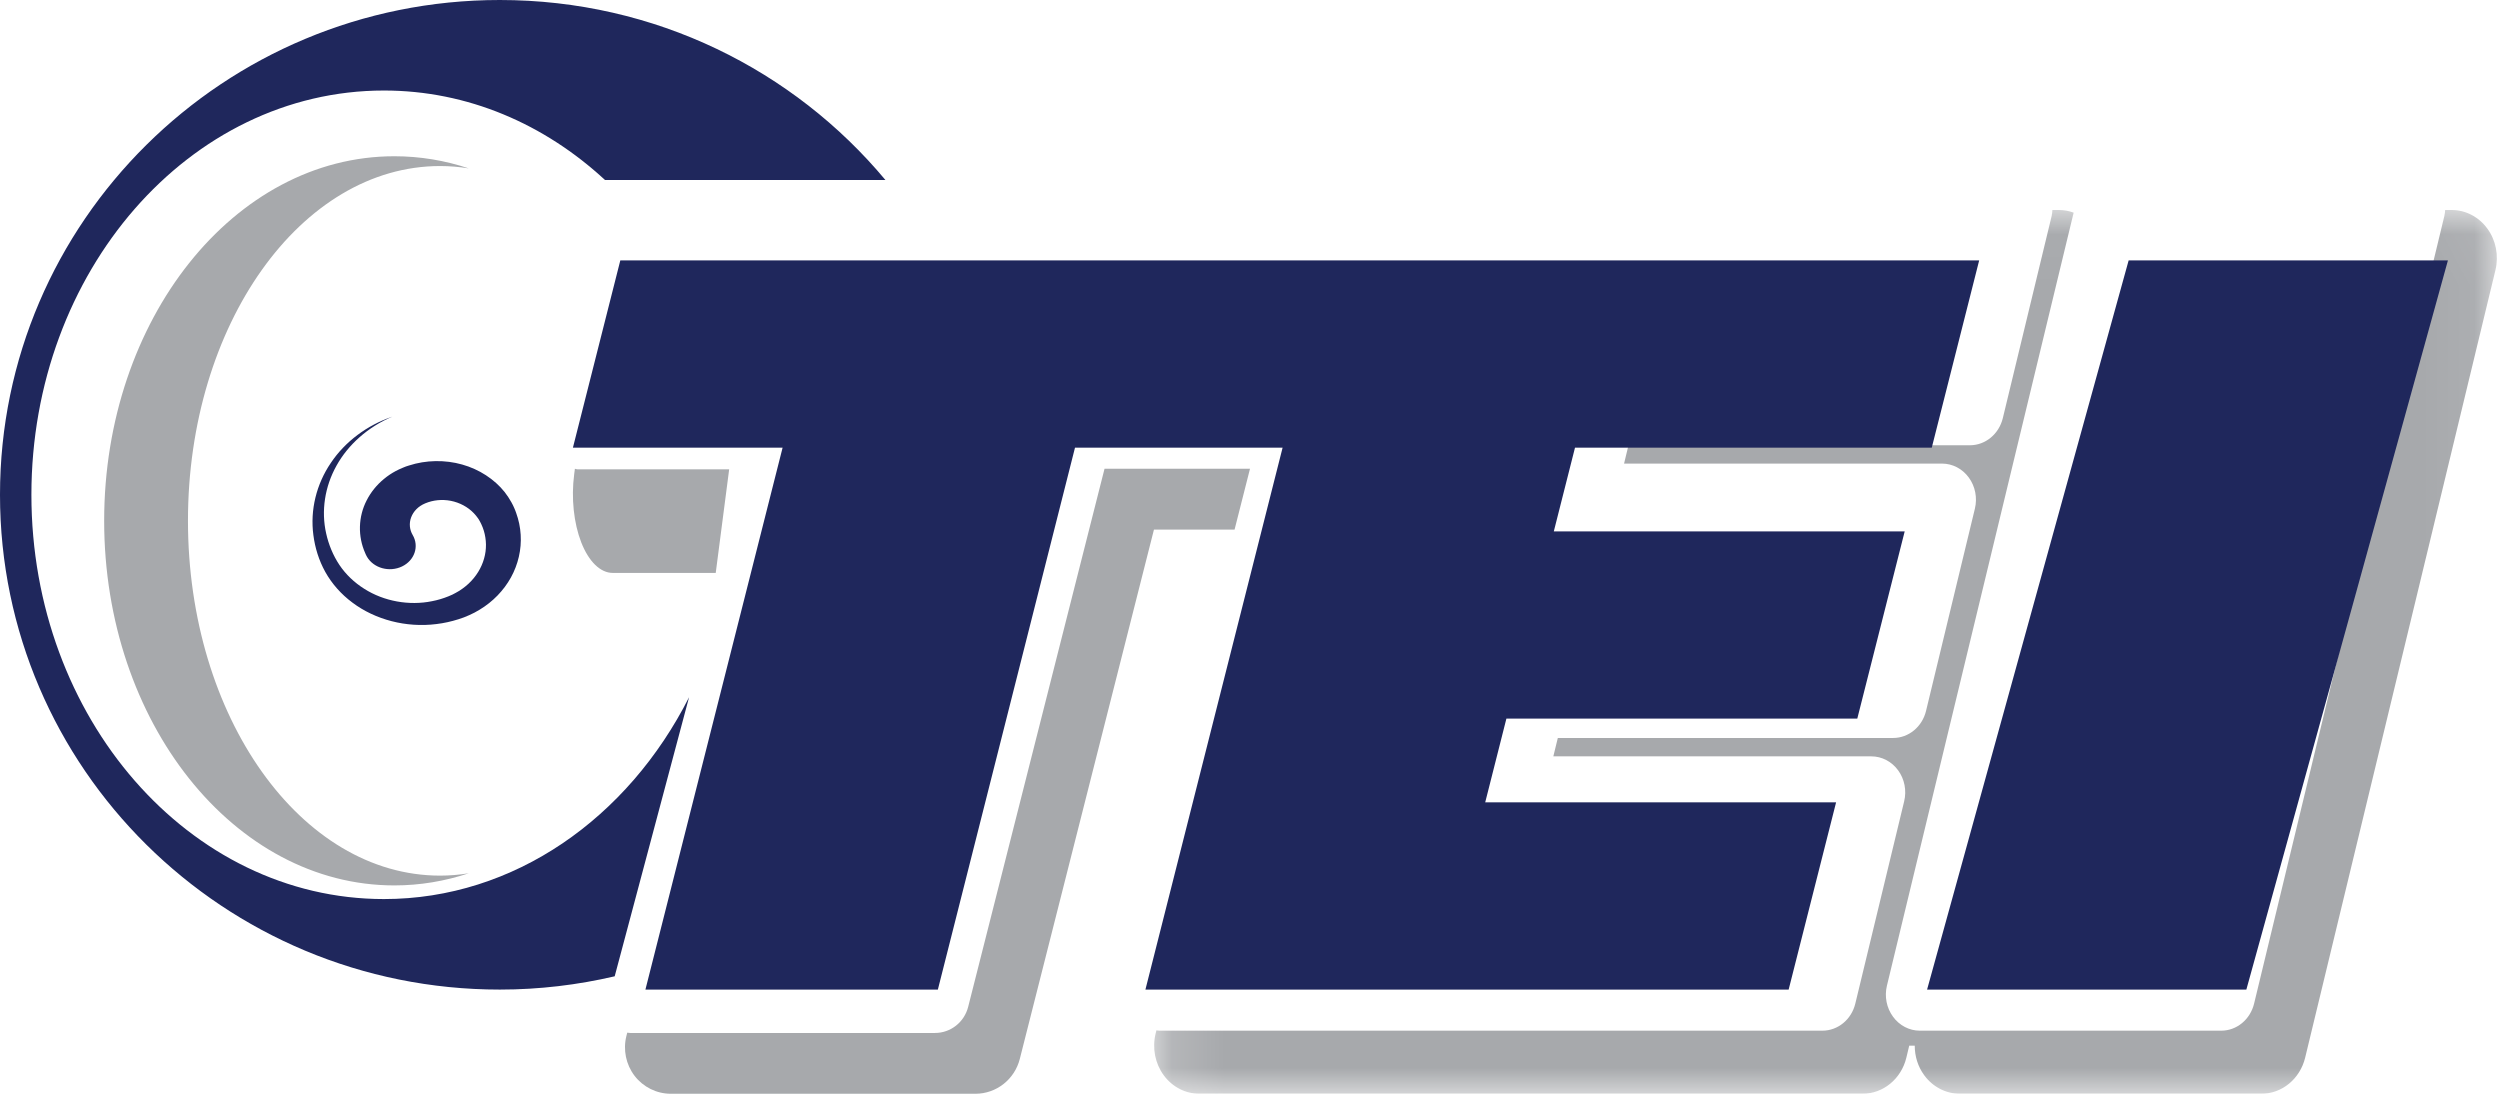
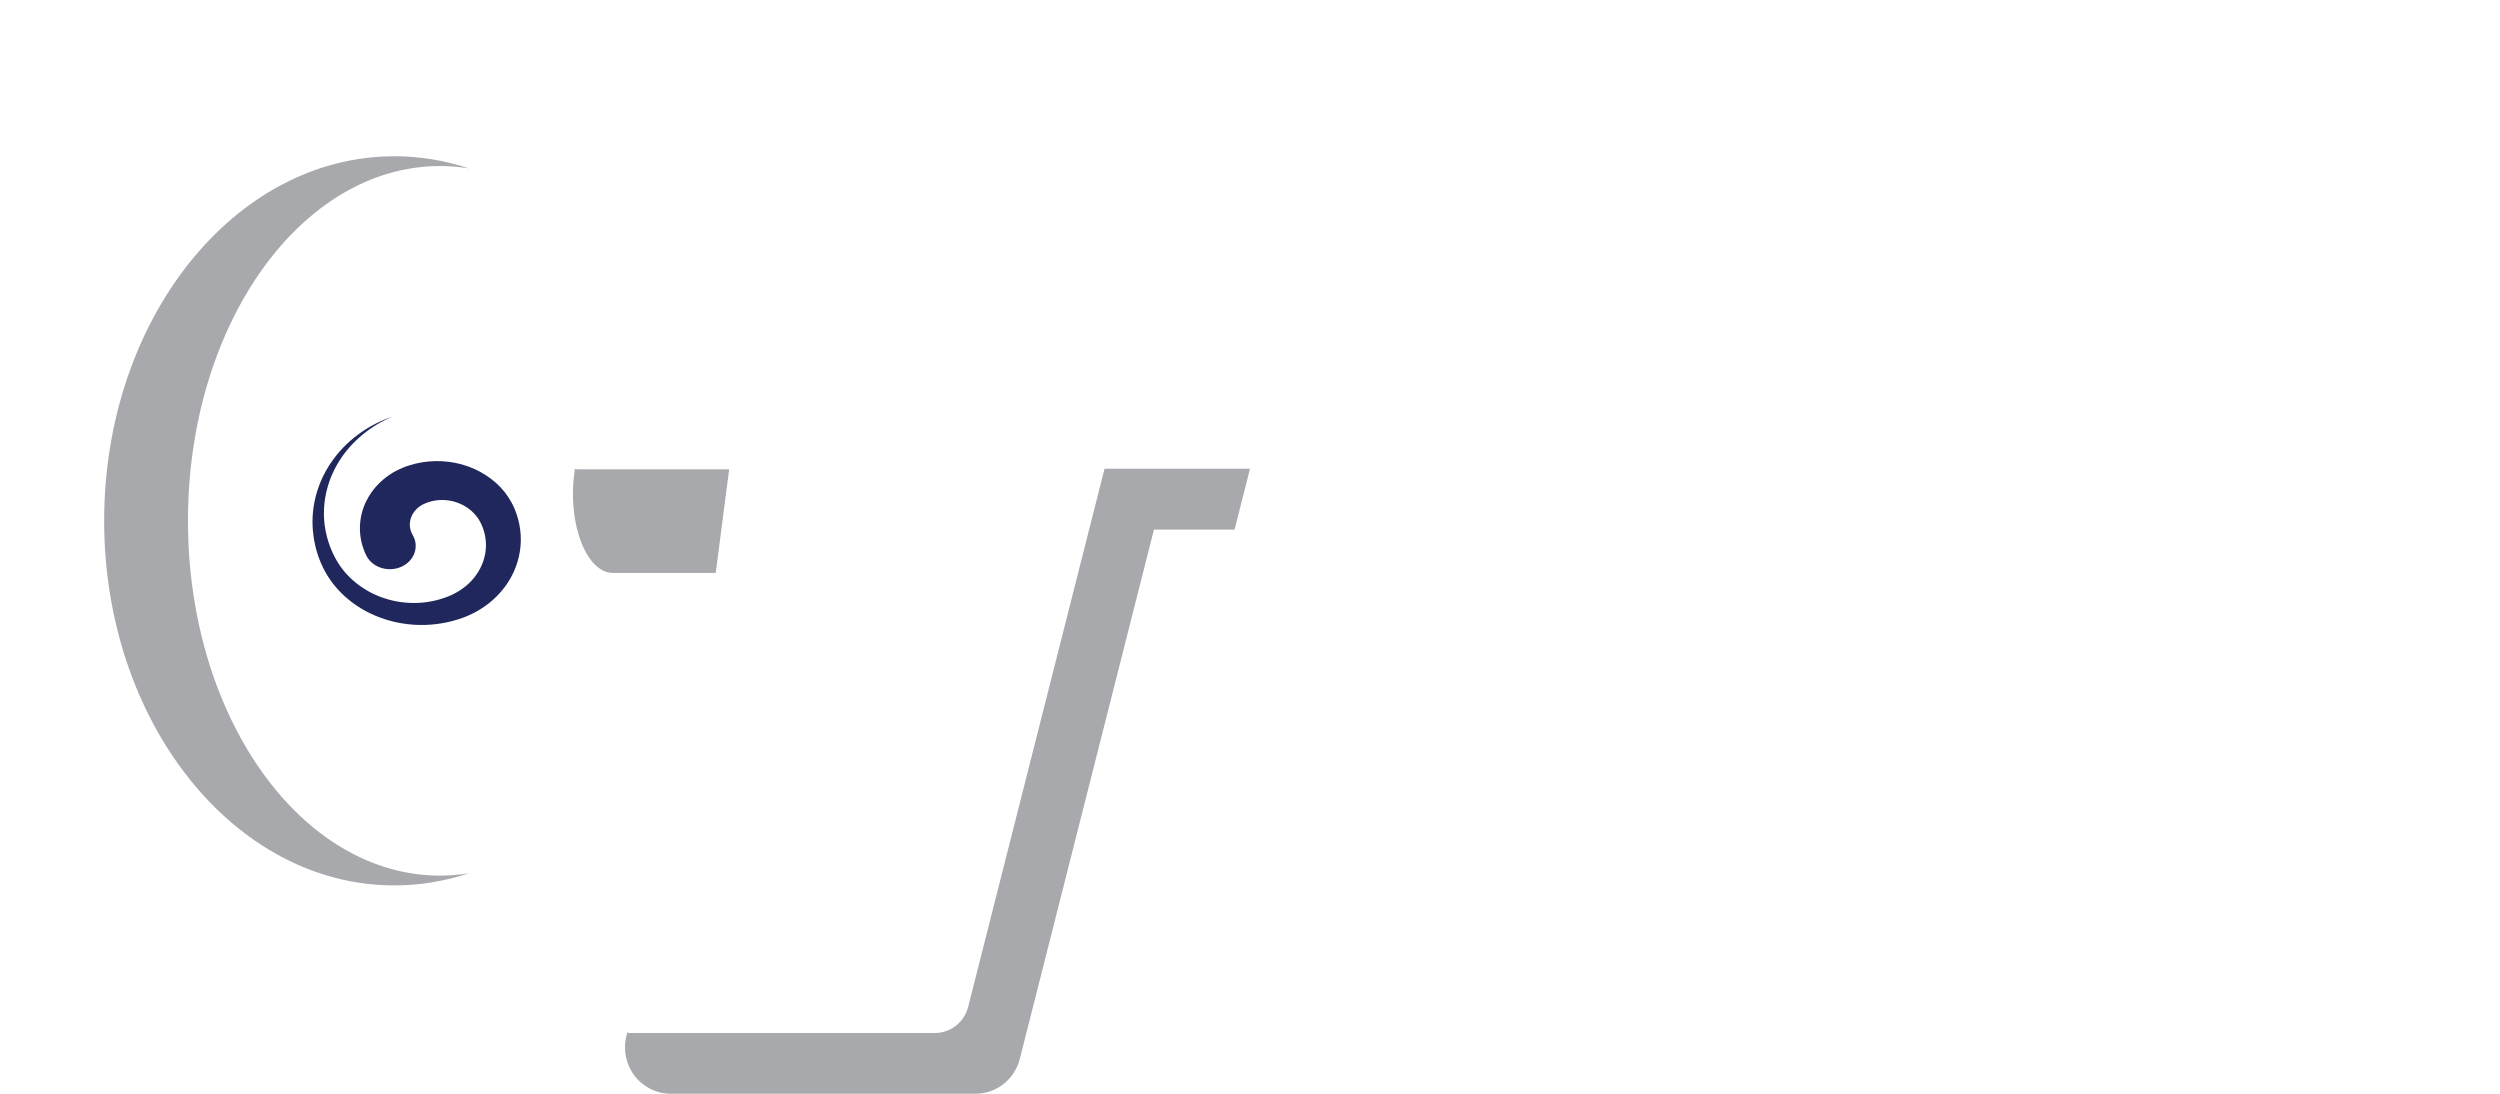
<svg xmlns="http://www.w3.org/2000/svg" xmlns:xlink="http://www.w3.org/1999/xlink" width="48px" height="21px" viewBox="0 0 48 21" version="1.1">
  <title>TEI</title>
  <desc>Created with Sketch.</desc>
  <defs>
-     <polygon id="path-1" points="0.16 0.032 25.94 0.032 25.94 17 0.16 17" />
-   </defs>
+     </defs>
  <g id="Welcome" stroke="none" stroke-width="1" fill="none" fill-rule="evenodd">
    <g id="TalentForBIZ" transform="translate(-1311, -2317)">
      <g id="Kategoriler-Alanı" transform="translate(0, 1281)">
        <g id="Köln-2019" transform="translate(510, 398)">
          <g id="Sponsor-vs-alanı" transform="translate(50, 483)">
            <g id="Katılımcı-Kurum-ve-Kuruluşlar" transform="translate(0, 70)">
              <g id="Logolar" style="mix-blend-mode: luminosity;" transform="translate(1, 0)">
                <g id="TEI" transform="translate(750, 85)">
                  <path d="M14,9.011 L11.087,9.011 C11.071,9.011 11.055,9.004 11.038,9 L11.024,9.109 C10.965,9.563 11.016,10.044 11.16,10.414 C11.305,10.784 11.528,11 11.765,11 L13.742,11 L14,9.011 Z" id="Fill-1" fill="#A7A9AC" />
                  <g id="Group-5" transform="translate(22, 4)">
                    <mask id="mask-2" fill="white">
                      <use xlink:href="#path-1" />
                    </mask>
                    <g id="Clip-4" />
-                     <path d="M25.757,0.389 C25.593,0.163 25.34,0.032 25.071,0.032 L24.947,0.032 C24.944,0.069 24.941,0.108 24.932,0.146 L21.279,15.268 C21.205,15.575 20.945,15.789 20.648,15.789 L14.86,15.789 C14.659,15.789 14.469,15.69 14.346,15.521 C14.222,15.352 14.179,15.132 14.229,14.925 L17.814,0.083 C17.724,0.049 17.628,0.032 17.53,0.032 L17.406,0.032 C17.403,0.069 17.401,0.108 17.392,0.146 L16.454,4.029 C16.379,4.335 16.12,4.549 15.822,4.549 L9.267,4.549 L9.182,4.901 L15.287,4.901 C15.488,4.901 15.678,5 15.801,5.169 C15.925,5.338 15.968,5.558 15.918,5.766 L14.98,9.649 C14.906,9.955 14.646,10.169 14.349,10.169 L7.91,10.169 L7.824,10.522 L13.929,10.522 C14.13,10.522 14.32,10.62 14.444,10.79 C14.567,10.958 14.61,11.178 14.56,11.385 L13.622,15.269 C13.548,15.575 13.288,15.789 12.99,15.789 L0.259,15.789 C0.24,15.789 0.222,15.784 0.203,15.783 L0.187,15.848 C0.12,16.125 0.178,16.418 0.342,16.643 C0.507,16.869 0.76,17 1.029,17 L13.76,17 C14.157,17 14.504,16.715 14.602,16.307 L14.657,16.077 L14.763,16.077 C14.763,16.28 14.824,16.48 14.944,16.643 C15.108,16.869 15.362,17 15.63,17 L21.417,17 C21.814,17 22.16,16.715 22.259,16.307 L25.913,1.184 C25.979,0.907 25.922,0.613 25.757,0.389" id="Fill-3" fill="#A7A9AC" mask="url(#mask-2)" />
                  </g>
                  <path d="M23.704,10.167 L24,9 L21.207,9 L18.589,19.331 C18.514,19.627 18.252,19.833 17.951,19.833 L12.1,19.833 C12.081,19.833 12.062,19.828 12.043,19.827 L12.027,19.89 C11.96,20.156 12.018,20.439 12.184,20.656 C12.351,20.873 12.607,21 12.879,21 L18.729,21 C19.13,21 19.48,20.725 19.58,20.332 L22.156,10.168 L23.704,10.168 L23.704,10.167 Z" id="Fill-6" fill="#A7A9AC" />
                  <path d="M3.609,9.999 C3.609,6.238 5.777,3.188 8.45,3.188 C8.636,3.188 8.819,3.204 9,3.233 C8.544,3.081 8.065,3 7.572,3 C4.495,3 2,6.134 2,10 C2,13.866 4.495,17 7.572,17 C8.065,17 8.544,16.918 9,16.767 C8.819,16.796 8.636,16.812 8.45,16.812 C5.777,16.812 3.609,13.762 3.609,9.999" id="Fill-8" fill="#A7A9AC" />
                  <path d="M7.531,8 C7.065,8.198 6.684,8.537 6.46,8.942 C6.235,9.345 6.165,9.811 6.262,10.241 C6.309,10.455 6.396,10.666 6.517,10.847 C6.639,11.029 6.804,11.186 6.994,11.305 C7.373,11.547 7.859,11.632 8.294,11.543 C8.404,11.522 8.51,11.49 8.611,11.449 C8.637,11.438 8.659,11.429 8.687,11.416 C8.707,11.406 8.731,11.394 8.753,11.381 C8.799,11.357 8.842,11.33 8.882,11.3 C9.046,11.183 9.172,11.027 9.247,10.856 C9.323,10.684 9.348,10.498 9.319,10.321 C9.306,10.232 9.279,10.145 9.241,10.064 L9.226,10.034 L9.218,10.019 L9.214,10.011 L9.213,10.009 C9.22,10.024 9.214,10.012 9.215,10.014 L9.213,10.009 L9.191,9.971 C9.184,9.96 9.18,9.956 9.176,9.949 C9.154,9.919 9.127,9.883 9.098,9.854 C8.983,9.733 8.824,9.649 8.656,9.616 C8.488,9.583 8.315,9.601 8.165,9.664 C8.028,9.721 7.938,9.818 7.894,9.933 C7.851,10.048 7.864,10.171 7.923,10.271 C8.052,10.489 7.96,10.76 7.719,10.876 C7.477,10.992 7.176,10.91 7.047,10.692 C7.039,10.678 7.032,10.664 7.025,10.65 L7.013,10.622 C6.866,10.296 6.879,9.918 7.04,9.607 C7.119,9.451 7.233,9.31 7.373,9.195 C7.443,9.137 7.519,9.086 7.6,9.043 C7.62,9.032 7.641,9.022 7.662,9.012 C7.682,9.002 7.709,8.991 7.733,8.981 C7.747,8.975 7.752,8.973 7.76,8.97 L7.782,8.961 L7.804,8.953 L7.82,8.948 L7.851,8.938 C8.179,8.831 8.547,8.826 8.874,8.919 C9.202,9.011 9.491,9.2 9.689,9.447 C9.738,9.51 9.779,9.573 9.819,9.644 L9.848,9.699 L9.867,9.74 L9.875,9.758 L9.88,9.77 L9.891,9.796 L9.91,9.847 C9.959,9.983 9.989,10.125 9.997,10.267 C10.015,10.551 9.948,10.837 9.81,11.087 C9.672,11.337 9.463,11.553 9.209,11.706 C9.145,11.745 9.08,11.78 9.011,11.81 C8.977,11.825 8.944,11.839 8.906,11.854 C8.875,11.865 8.837,11.878 8.804,11.889 C8.666,11.933 8.523,11.965 8.379,11.982 C7.799,12.056 7.202,11.897 6.768,11.571 C6.549,11.409 6.371,11.206 6.246,10.982 C6.121,10.756 6.049,10.519 6.017,10.275 C5.952,9.79 6.076,9.294 6.352,8.888 C6.625,8.479 7.049,8.164 7.531,8" id="Fill-10" fill="#1F275C" />
-                   <path d="M13.23,13.387 C12.058,15.703 9.874,17.262 7.372,17.262 C3.634,17.262 0.603,13.787 0.603,9.5 C0.603,5.213 3.634,1.738 7.372,1.738 C8.979,1.738 10.455,2.382 11.616,3.456 L17,3.456 C15.24,1.345 12.577,0 9.596,0 C4.296,0 0,4.253 0,9.5 C0,14.747 4.296,19 9.596,19 C10.356,19 11.094,18.91 11.802,18.745 L13.23,13.387 Z" id="Fill-12" fill="#1F275C" />
-                   <polygon id="Fill-14" fill="#1F275C" points="40.87 5 37 19 43.13 19 47 5" />
-                   <polygon id="Fill-16" fill="#1F275C" points="25.536 5 21.551 5 15.937 5 11.91 5 11 8.595 15.026 8.595 12.392 19 18.007 19 20.64 8.595 24.626 8.595 24.219 10.203 23.309 13.797 22.902 15.405 21.992 19 27.606 19 34.342 19 35.253 15.405 28.516 15.405 28.923 13.797 35.66 13.797 36.57 10.203 29.833 10.203 30.24 8.595 37.09 8.595 38 5 31.15 5" />
                </g>
              </g>
            </g>
          </g>
        </g>
      </g>
    </g>
  </g>
</svg>